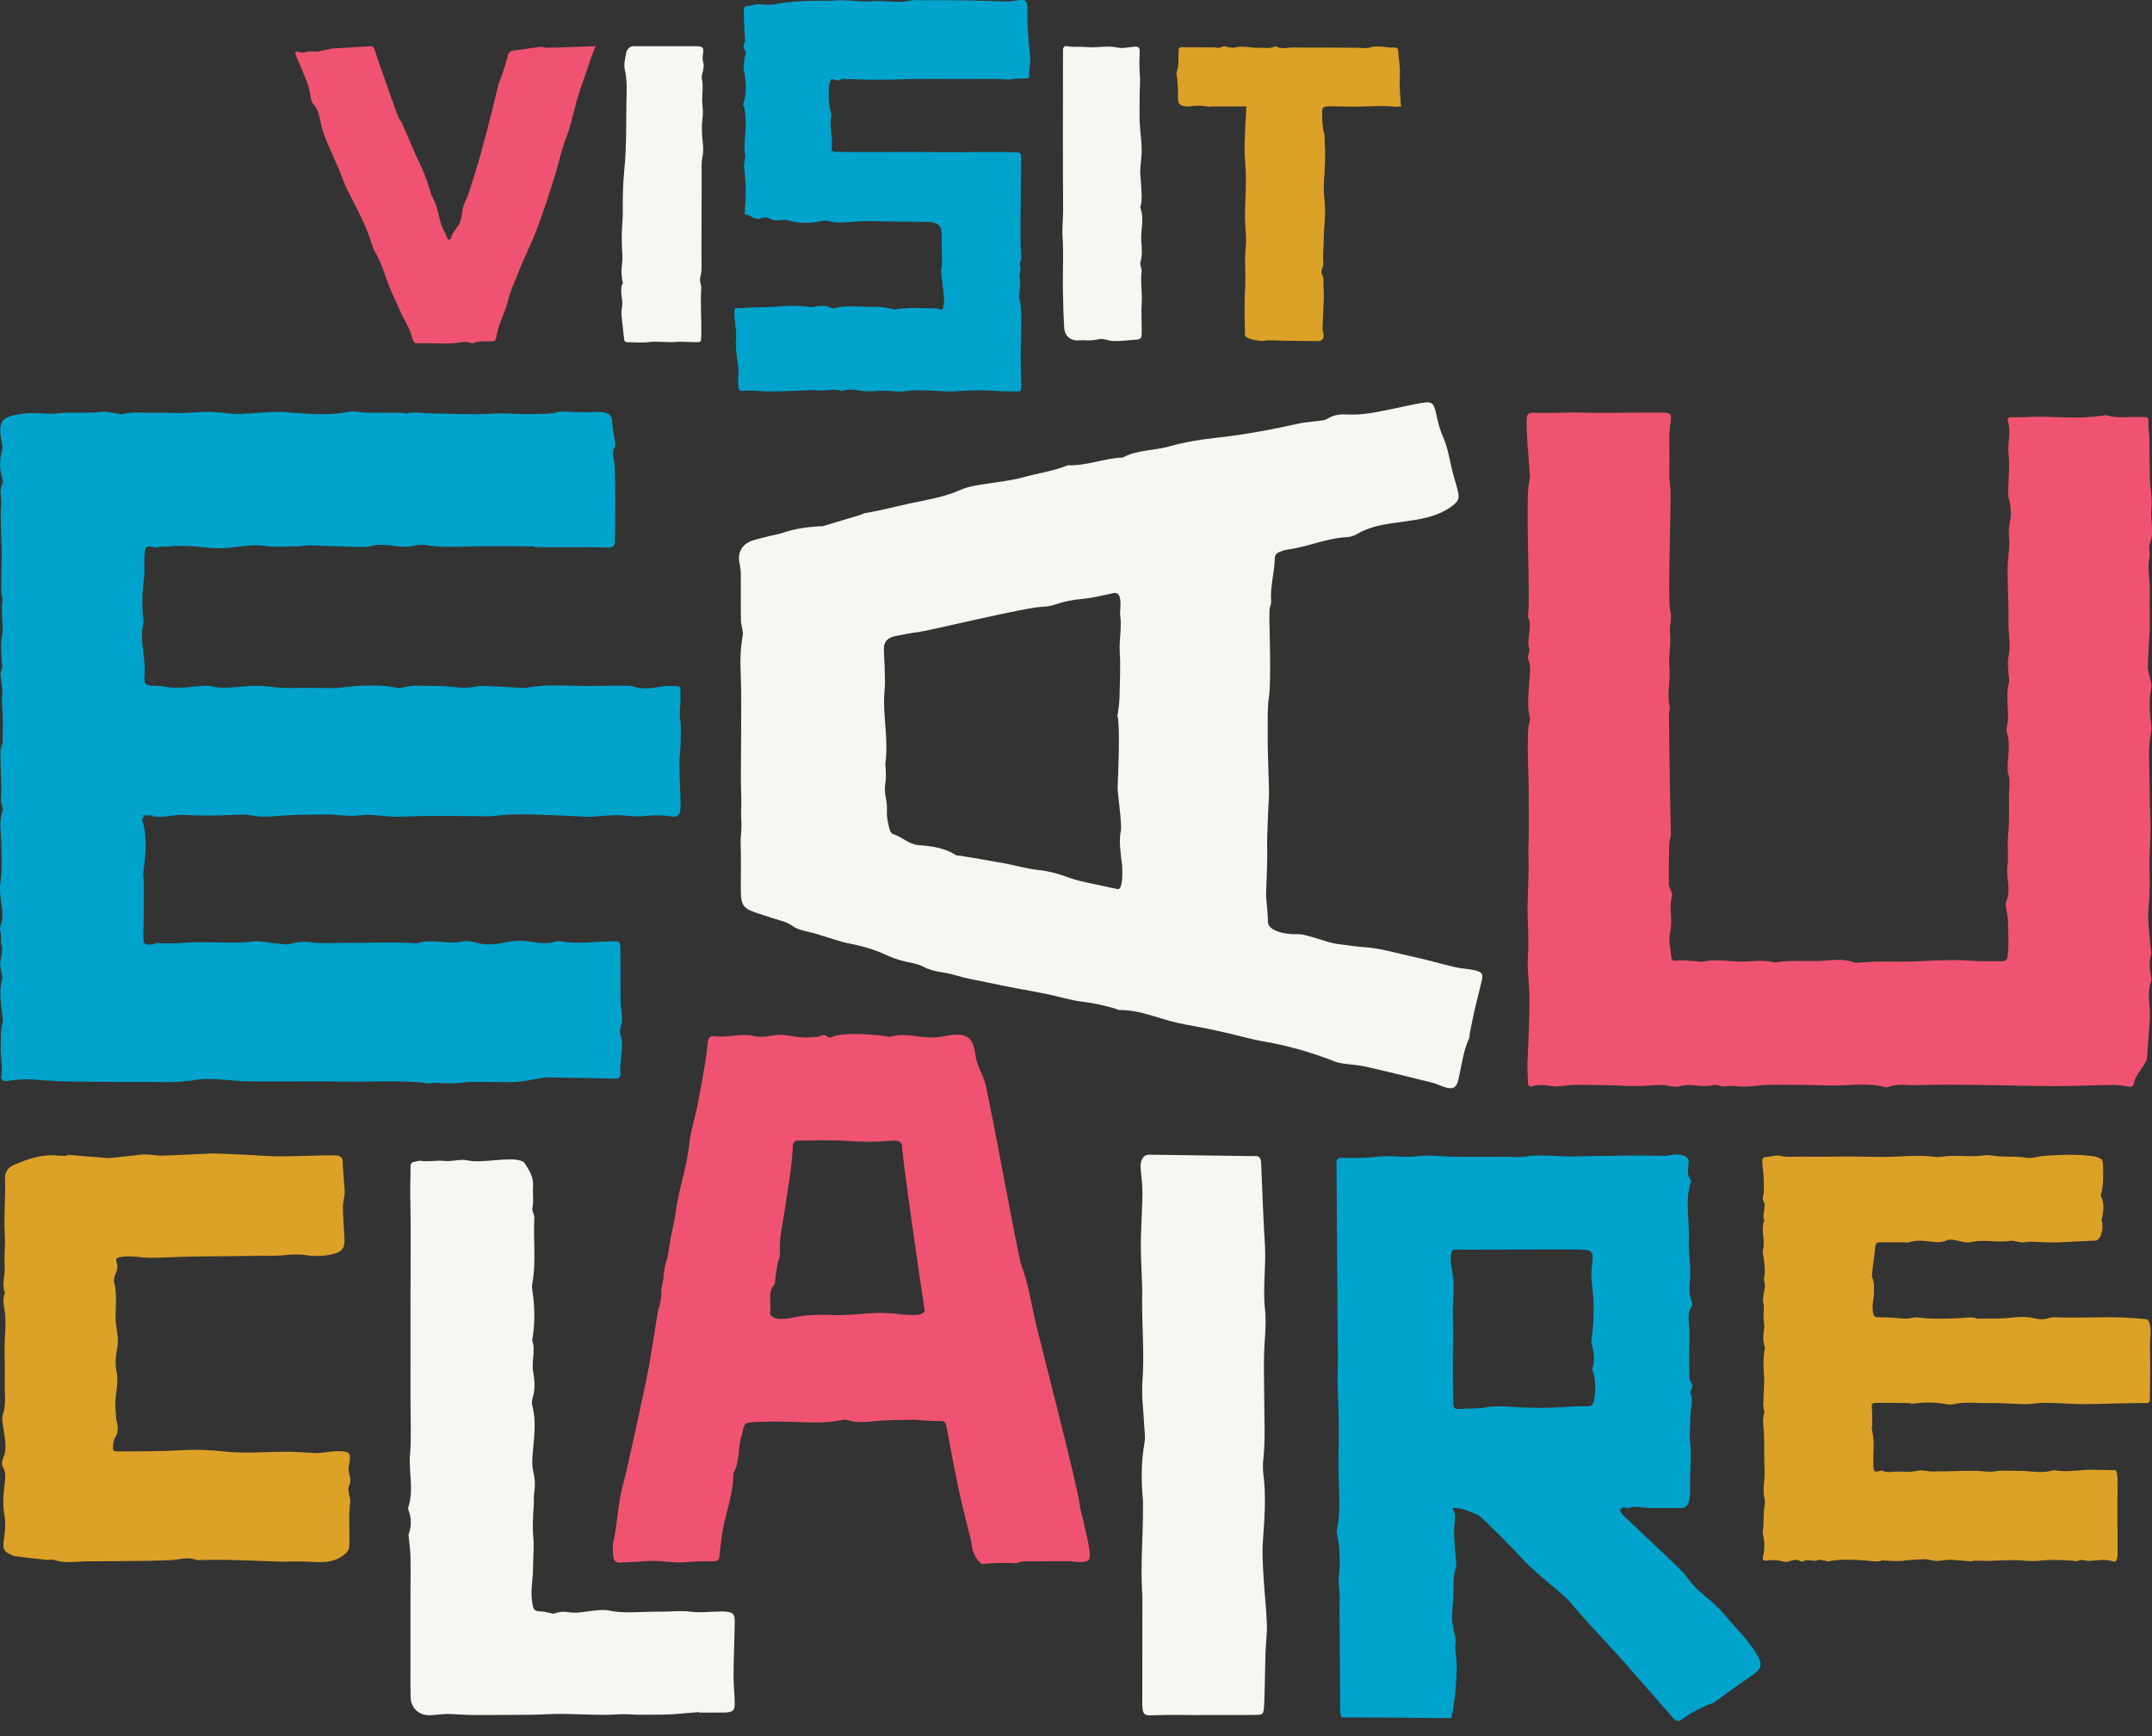
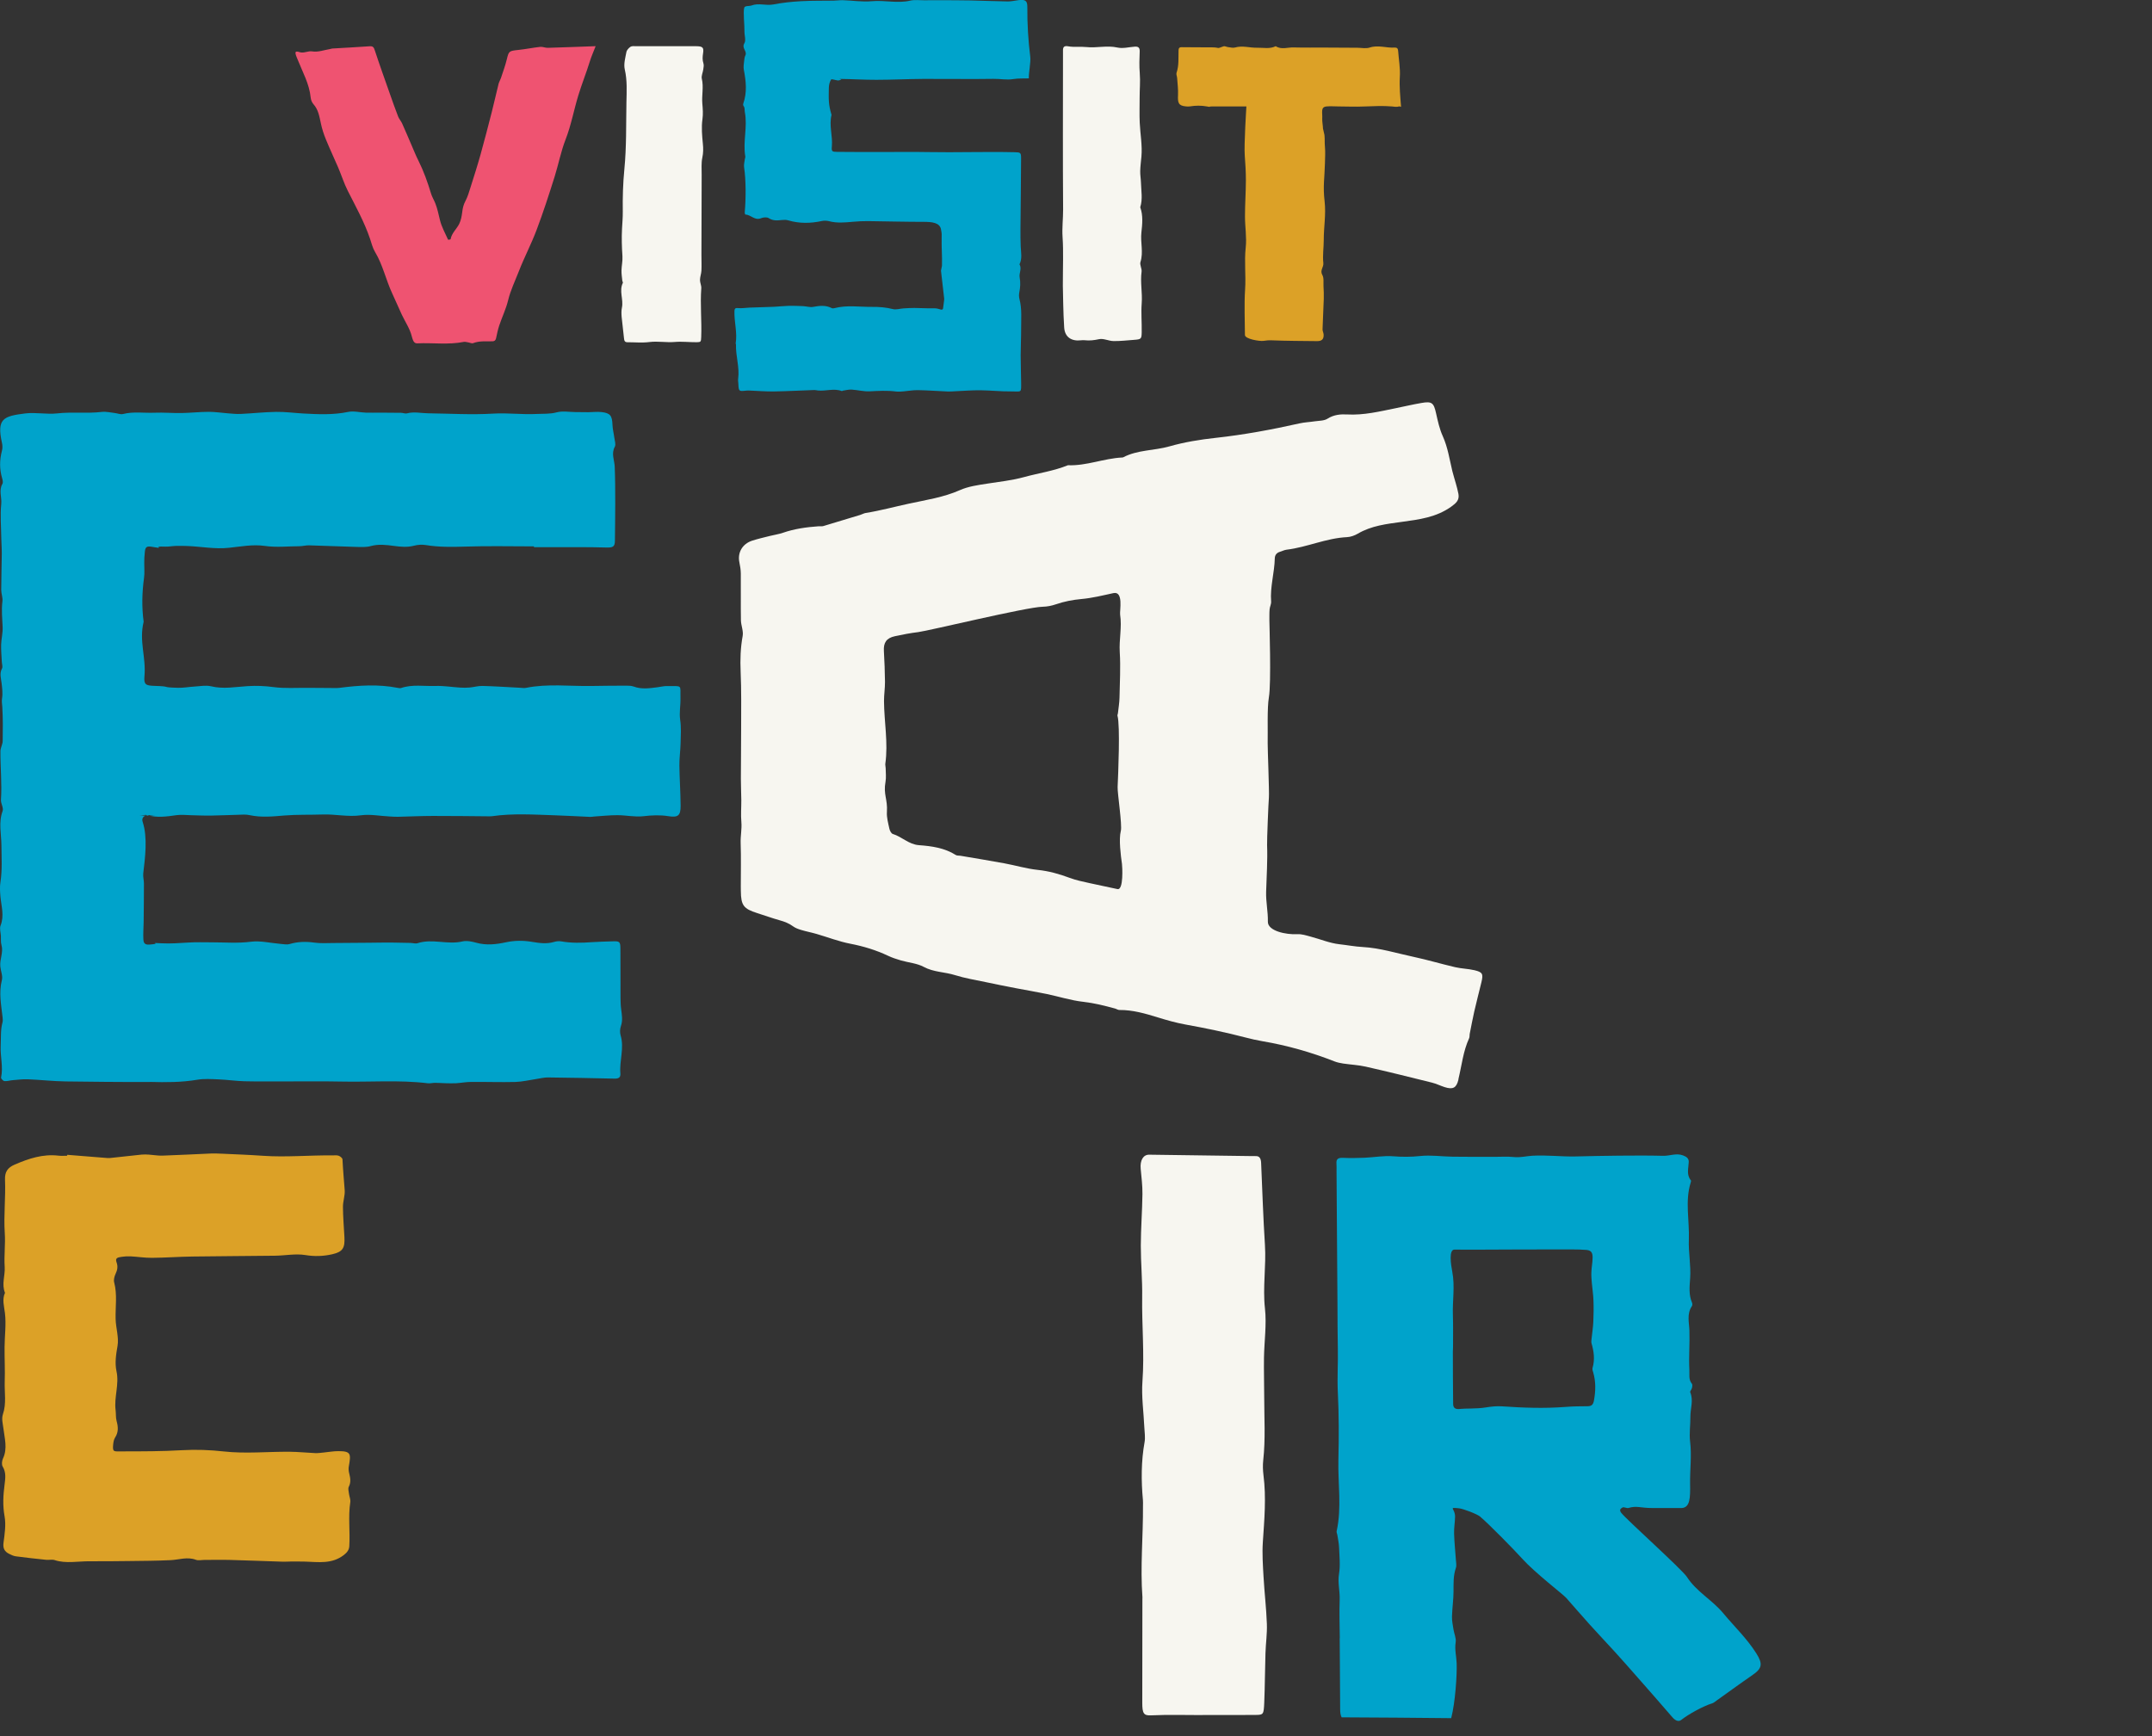
<svg xmlns="http://www.w3.org/2000/svg" width="88" height="71" viewBox="0 0 88 71" fill="none">
  <rect x="0" y="0" width="88" height="71" fill="#333333" stroke="none" />
  <g id="logo 1" clip-path="url(#clip0_281_3)">
-     <path id="Vector" d="M62.472 43.266C62.499 42.478 62.544 41.69 62.546 40.903C62.547 40.286 62.438 39.666 62.481 39.054C62.53 38.36 62.454 37.673 62.468 36.983C62.479 36.484 62.501 35.986 62.51 35.488C62.513 35.249 62.497 35.01 62.497 34.77C62.497 34.59 62.513 34.41 62.514 34.229C62.516 33.958 62.516 32.225 62.507 31.954C62.498 31.715 62.426 29.831 62.53 29.591C62.564 29.511 62.576 29.407 62.554 29.323C62.436 28.843 62.509 28.365 62.535 27.884C62.553 27.573 62.626 27.255 62.484 26.939C62.438 26.837 62.575 26.662 62.538 26.548C62.391 26.103 62.697 25.646 62.476 25.211C62.607 24.633 62.342 20.2 62.55 19.622C62.584 19.527 62.557 19.411 62.551 19.305C62.515 18.739 62.35 17.172 62.465 16.959C62.494 16.905 62.626 16.874 62.708 16.879C63.216 16.909 64.211 16.857 64.72 16.874C65.235 16.892 65.751 16.881 66.266 16.88C66.782 16.879 67.299 16.872 67.815 16.872C68.385 16.871 68.371 16.894 68.294 17.442C68.233 17.872 68.273 18.316 68.268 18.753C68.264 19.11 68.236 19.483 68.295 19.819C68.374 20.272 68.169 24.542 68.305 24.997C68.388 25.269 68.26 25.593 68.291 25.887C68.339 26.351 68.22 26.812 68.264 27.261C68.318 27.81 68.156 28.352 68.273 28.895C68.295 28.995 68.256 29.105 68.258 29.21C68.227 28.34 68.276 32.037 68.325 34.09C68.328 34.236 68.261 34.382 68.258 34.53C68.245 35.073 68.242 35.617 68.242 36.161C68.242 36.233 68.286 36.303 68.307 36.374C68.333 36.461 68.395 36.557 68.374 36.632C68.234 37.12 68.415 37.618 68.295 38.115C68.22 38.426 68.31 38.776 68.338 39.107C68.348 39.235 68.385 39.308 68.576 39.285C68.849 39.251 69.132 39.302 69.412 39.318C69.49 39.322 69.572 39.345 69.646 39.328C70.204 39.201 70.761 39.345 71.318 39.325C71.721 39.31 72.124 39.256 72.525 39.349C72.555 39.356 72.588 39.362 72.617 39.357C73.261 39.249 73.91 39.336 74.557 39.291C74.966 39.262 75.397 39.202 75.806 39.355C75.874 39.38 75.959 39.374 76.033 39.367C76.513 39.323 76.992 39.321 77.475 39.329C78.237 39.339 79.001 39.276 79.765 39.263C80.153 39.256 80.542 39.297 80.931 39.307C81.272 39.316 81.613 39.319 81.953 39.309C82.002 39.308 82.081 39.221 82.089 39.165C82.164 38.656 82.114 38.145 82.11 37.634C82.108 37.364 81.959 37.055 82.051 36.831C82.248 36.347 82.017 35.885 82.09 35.414C82.14 35.089 82.094 34.751 82.103 34.418C82.11 34.147 82.145 33.875 82.151 33.603C82.159 33.225 82.148 32.847 82.153 32.469C82.156 32.184 82.22 31.897 82.11 31.614C82.079 31.534 82.099 31.434 82.1 31.342C82.103 30.883 82.218 30.425 82.066 29.963C82.016 29.81 82.105 29.618 82.111 29.443C82.13 28.928 82.019 28.411 82.152 27.897C82.178 27.8 82.137 27.687 82.134 27.581C82.126 27.34 82.076 27.088 82.13 26.858C82.218 26.476 82.157 26.105 82.137 25.729C82.124 25.488 82.137 25.246 82.133 25.005C82.121 24.429 82.096 23.853 82.096 23.277C82.096 22.976 82.14 22.675 82.16 22.373C82.167 22.267 82.175 22.159 82.16 22.054C82.117 21.748 82.162 21.454 82.221 21.153C82.257 20.967 82.21 20.764 82.189 20.57C82.175 20.451 82.115 20.334 82.116 20.216C82.12 19.657 82.192 19.093 82.132 18.543C82.084 18.103 82.253 17.669 82.107 17.236C82.07 17.125 82.146 17.054 82.255 17.06C82.669 17.083 83.081 17.033 83.496 17.041C84.35 17.057 85.21 17.135 86.061 16.984C86.075 16.981 86.093 16.971 86.106 16.975C86.625 17.137 87.159 17.024 87.685 17.058C87.808 17.066 87.873 17.081 87.855 17.245C87.833 17.465 87.889 17.692 87.893 17.915C87.904 18.477 87.898 19.04 87.915 19.602C87.927 20.002 88.021 20.406 87.977 20.798C87.923 21.276 88.103 21.756 87.911 22.232C87.848 22.39 87.937 22.599 87.899 22.774C87.796 23.255 87.926 23.73 87.908 24.208C87.891 24.678 87.92 25.15 87.907 25.622C87.893 26.167 87.842 26.71 87.833 27.256C87.83 27.448 87.905 27.64 87.942 27.833C87.958 27.921 87.992 28.015 87.975 28.098C87.861 28.627 87.904 29.152 87.972 29.681C87.984 29.784 87.975 29.893 87.956 29.996C87.875 30.427 87.866 30.859 87.886 31.297C87.916 31.965 87.89 32.635 87.928 33.303C87.958 33.829 87.934 34.355 87.906 34.874C87.879 35.387 87.917 35.895 87.905 36.405C87.897 36.783 87.839 37.16 87.847 37.538C87.855 37.96 87.912 38.381 87.948 38.804C87.954 38.876 87.987 38.956 87.967 39.02C87.872 39.321 87.902 39.619 87.957 39.919C87.968 39.979 87.993 40.047 87.974 40.097C87.766 40.63 87.956 41.176 87.91 41.714C87.865 42.242 87.836 42.771 87.793 43.297C87.787 43.367 87.74 43.435 87.704 43.5C87.549 43.776 87.31 44.007 87.25 44.336C87.231 44.439 87.146 44.462 87.032 44.44C86.836 44.404 86.635 44.369 86.437 44.371C85.628 44.381 84.817 44.42 84.008 44.42C83.048 44.42 82.087 44.385 81.127 44.375C80.226 44.366 79.322 44.344 78.423 44.382C78.03 44.398 77.625 44.302 77.238 44.451C77.184 44.472 77.111 44.468 77.053 44.453C76.422 44.291 75.783 44.382 75.145 44.394C74.742 44.402 74.337 44.376 73.932 44.372C73.369 44.367 72.806 44.359 72.244 44.37C71.95 44.376 71.657 44.432 71.363 44.441C71.097 44.449 70.835 44.38 70.562 44.431C70.403 44.461 70.211 44.338 70.059 44.378C69.599 44.499 69.139 44.29 68.674 44.426C68.456 44.489 68.188 44.373 67.944 44.372C67.592 44.372 67.241 44.419 66.89 44.419C66.454 44.419 66.018 44.378 65.582 44.381C64.979 44.385 64.375 44.33 63.771 44.425C63.551 44.459 63.314 44.384 63.083 44.376C62.947 44.371 62.802 44.383 62.672 44.42C62.545 44.457 62.489 44.418 62.483 44.308C62.468 44.021 62.465 43.733 62.459 43.444C62.455 43.388 62.467 43.327 62.472 43.266Z" fill="#EF5371" />
-     <path id="Vector_2" d="M37.131 53.772C37.1 53.77 37.069 53.766 37.038 53.765C37.006 53.764 36.975 53.765 36.859 53.765C36.773 53.754 36.604 53.72 36.433 53.711C36.201 53.697 35.967 53.691 35.734 53.702C35.175 53.727 34.615 53.806 34.058 53.784C33.494 53.761 32.941 53.762 32.387 53.897C32.223 53.937 32.048 53.938 31.877 53.94C31.726 53.942 31.455 53.836 31.486 53.686C31.565 53.309 31.368 52.886 31.657 52.539C31.71 52.477 31.693 52.349 31.71 52.252C31.751 52.011 31.763 51.757 31.843 51.532C31.93 51.286 31.876 51.052 31.893 50.813C31.918 50.435 32.002 50.061 32.06 49.686C32.15 49.099 32.24 48.513 32.325 47.925C32.356 47.713 32.413 47.09 32.422 46.876C32.428 46.696 32.519 46.647 32.661 46.647C33.098 46.647 34.197 46.618 34.631 46.66C35.045 46.701 35.941 46.708 36.353 46.66C36.476 46.645 36.605 46.641 36.726 46.664C36.786 46.677 36.88 46.762 36.881 46.816C36.894 47.394 37.717 52.986 37.75 53.181C37.77 53.294 37.765 53.415 37.801 53.521C37.893 53.798 37.412 53.795 37.131 53.772ZM44.349 62.415C44.298 62.121 44.188 61.839 44.154 61.545C44.062 60.76 42.491 54.714 42.316 53.944C42.151 53.221 42.05 52.483 41.779 51.787C41.614 51.366 40.434 44.697 40.253 44.189C40.132 43.853 39.941 43.528 39.893 43.181C39.797 42.477 39.596 42.263 38.93 42.327C38.914 42.329 38.899 42.332 38.884 42.334C38.684 42.364 38.484 42.405 38.283 42.423C37.648 42.477 37.014 42.207 36.377 42.408C36.364 42.412 36.346 42.399 36.332 42.397C35.876 42.315 34.446 42.184 33.993 42.426C33.951 42.448 33.864 42.423 33.82 42.388C33.716 42.303 33.631 42.33 33.522 42.383C33.444 42.421 33.341 42.4 33.251 42.414C32.863 42.47 32.48 42.388 32.103 42.335C31.671 42.274 31.265 42.477 30.826 42.372C30.299 42.245 29.755 42.454 29.215 42.378C29.058 42.355 28.954 42.433 28.939 42.63C28.919 42.909 28.882 43.187 28.835 43.463C28.738 44.043 28.639 44.621 28.525 45.197C28.418 45.735 28.237 46.262 28.183 46.803C28.089 47.756 27.747 48.647 27.627 49.59C27.577 49.982 27.476 50.367 27.403 50.756C27.351 51.034 27.334 51.323 27.249 51.588C27.183 51.795 27.146 51.995 27.134 52.211C27.122 52.439 27.033 52.666 27.043 52.89C27.056 53.194 26.928 53.456 26.885 53.741C26.809 54.243 26.723 54.744 26.641 55.245C26.618 55.39 26.592 55.536 26.573 55.681C26.518 56.106 25.638 60.142 25.487 60.676C25.264 61.461 25.26 62.279 25.081 63.068C25.038 63.256 25.065 63.467 25.083 63.665C25.1 63.848 25.203 63.915 25.366 63.904C25.709 63.882 26.052 63.882 26.392 63.848C26.96 63.79 27.521 63.949 28.09 63.889C28.506 63.845 28.756 63.858 29.175 63.852C29.316 63.85 29.409 63.825 29.421 63.641C29.441 63.362 29.488 63.086 29.522 62.809C29.628 61.965 29.983 61.175 29.985 60.31C29.985 60.278 29.993 60.243 30.009 60.215C30.263 59.753 30.167 59.206 30.325 58.719C30.377 58.554 30.391 58.323 30.486 58.232C30.588 58.134 31.278 58.154 31.447 58.141C31.54 58.133 31.635 58.143 31.728 58.141C32.641 58.122 33.559 58.277 34.468 58.066C34.553 58.047 34.655 58.076 34.744 58.103C35.084 58.202 35.421 58.152 35.765 58.12C36.318 58.069 36.875 58.078 37.431 58.063C37.447 58.063 37.463 58.069 37.477 58.069C37.787 58.089 38.098 58.133 38.406 58.117C38.583 58.109 38.665 58.138 38.7 58.327C38.856 59.154 39.009 59.983 39.181 60.808C39.306 61.407 39.459 61.999 39.6 62.594C39.641 62.77 39.707 62.941 39.723 63.117C39.757 63.489 39.916 63.78 40.146 63.964C40.612 63.926 41.078 63.901 41.546 63.932C41.698 63.88 41.851 63.845 42.018 63.851C42.284 63.859 42.55 63.853 42.816 63.853V63.851C43.144 63.851 43.801 63.85 43.801 63.85C43.801 63.85 44.352 63.96 44.512 63.794C44.676 63.627 44.395 62.675 44.349 62.415Z" fill="#EF5371" />
    <path id="Vector_3" d="M24.357 1.888C24.267 2.122 24.182 2.309 24.122 2.504C23.976 2.976 23.791 3.434 23.647 3.908C23.465 4.505 23.355 5.122 23.128 5.705C22.936 6.199 22.838 6.719 22.681 7.221C22.45 7.955 22.213 8.689 21.941 9.408C21.725 9.982 21.437 10.527 21.215 11.099C21.063 11.491 20.877 11.87 20.777 12.285C20.692 12.635 20.531 12.966 20.416 13.309C20.359 13.479 20.324 13.656 20.286 13.832C20.267 13.917 20.225 13.957 20.138 13.959C19.873 13.966 19.607 13.934 19.348 14.034C19.291 14.056 19.209 14.011 19.138 14.001C19.081 13.992 19.019 13.972 18.963 13.983C18.335 14.108 17.7 14.013 17.07 14.042C16.962 14.046 16.917 13.985 16.885 13.902C16.867 13.857 16.853 13.81 16.841 13.763C16.761 13.437 16.568 13.163 16.429 12.865C16.297 12.58 16.174 12.291 16.041 12.006C15.78 11.449 15.657 10.836 15.335 10.302C15.237 10.14 15.192 9.944 15.13 9.761C14.897 9.075 14.546 8.444 14.22 7.801C14.068 7.501 13.967 7.174 13.834 6.863C13.669 6.476 13.487 6.095 13.328 5.705C13.242 5.495 13.169 5.275 13.123 5.053C13.061 4.77 13.021 4.487 12.816 4.258C12.755 4.19 12.714 4.085 12.705 3.993C12.65 3.429 12.372 2.944 12.17 2.432C12.148 2.375 12.121 2.321 12.103 2.263C12.057 2.112 12.083 2.081 12.256 2.134C12.435 2.189 12.59 2.071 12.778 2.103C13.004 2.14 13.253 2.046 13.491 2.007C13.526 2.001 13.562 1.985 13.597 1.984C14.104 1.953 14.611 1.929 15.118 1.892C15.264 1.881 15.29 1.948 15.33 2.069C15.526 2.666 15.739 3.257 15.948 3.851C16.055 4.157 16.164 4.464 16.281 4.767C16.32 4.866 16.399 4.95 16.444 5.049C16.577 5.343 16.7 5.641 16.829 5.937C16.921 6.148 17.005 6.363 17.109 6.568C17.326 7.001 17.487 7.454 17.626 7.916C17.667 8.054 17.747 8.179 17.8 8.313C17.889 8.536 17.934 8.771 17.991 9.003C18.058 9.28 18.205 9.538 18.322 9.801C18.326 9.81 18.423 9.796 18.426 9.784C18.47 9.531 18.671 9.37 18.778 9.157C18.852 9.009 18.881 8.834 18.902 8.668C18.921 8.509 18.955 8.365 19.033 8.22C19.124 8.051 19.177 7.862 19.236 7.677C19.378 7.228 19.522 6.779 19.649 6.326C19.81 5.749 19.959 5.169 20.108 4.589C20.206 4.204 20.291 3.817 20.387 3.432C20.407 3.35 20.456 3.276 20.483 3.196C20.567 2.942 20.66 2.691 20.723 2.433C20.806 2.089 20.81 2.083 21.201 2.042C21.498 2.011 21.792 1.949 22.091 1.917C22.191 1.906 22.298 1.959 22.401 1.956C23.037 1.939 23.672 1.912 24.357 1.888Z" fill="#EF5371" />
    <path id="Vector_4" d="M21.835 22.346C20.893 22.346 19.951 22.323 19.009 22.355C18.474 22.372 17.945 22.379 17.415 22.292C17.26 22.267 17.087 22.277 16.934 22.317C16.659 22.39 16.395 22.364 16.118 22.328C15.804 22.286 15.485 22.244 15.162 22.333C14.979 22.384 14.775 22.373 14.581 22.368C13.933 22.351 13.285 22.321 12.638 22.303C12.51 22.299 12.381 22.338 12.253 22.339C11.773 22.341 11.3 22.396 10.811 22.325C10.341 22.258 9.843 22.353 9.361 22.404C8.791 22.466 8.234 22.353 7.67 22.331C7.511 22.325 7.351 22.323 7.193 22.327C7.047 22.331 6.902 22.361 6.757 22.356C6.143 22.328 6.837 22.474 6.22 22.364C5.981 22.322 5.937 22.376 5.919 22.615C5.899 22.899 5.903 22.729 5.899 23.015C5.896 23.221 5.918 23.431 5.89 23.633C5.808 24.233 5.793 24.829 5.874 25.428C5.678 26.239 5.98 26.858 5.906 27.67C5.877 27.993 5.966 28.04 6.303 28.05C7.065 28.073 6.52 28.11 7.282 28.129C7.505 28.135 7.73 28.091 7.954 28.078C8.179 28.066 8.418 28.016 8.629 28.067C9.133 28.19 9.626 28.092 10.123 28.061C10.479 28.038 10.826 28.052 11.184 28.1C11.647 28.162 12.123 28.126 12.593 28.131C12.896 28.134 13.2 28.136 13.503 28.137C13.633 28.137 13.765 28.147 13.892 28.13C14.681 28.028 15.469 27.977 16.258 28.131C16.305 28.14 16.36 28.151 16.402 28.138C16.862 27.981 17.337 28.07 17.804 28.054C18.14 28.042 18.48 28.1 18.818 28.121C18.945 28.129 19.074 28.13 19.201 28.118C19.377 28.103 19.552 28.049 19.726 28.053C20.239 28.066 20.752 28.102 21.266 28.128C21.347 28.132 21.431 28.148 21.508 28.132C22.394 27.953 23.288 28.07 24.179 28.055C24.662 28.046 25.145 28.043 25.628 28.042C25.723 28.042 25.826 28.047 25.915 28.079C26.235 28.197 26.555 28.149 26.878 28.108C27.006 28.093 27.135 28.057 27.263 28.058C27.933 28.066 27.811 27.984 27.826 28.56C27.834 28.853 27.77 29.142 27.814 29.44C27.86 29.752 27.839 30.076 27.831 30.394C27.824 30.696 27.779 30.999 27.782 31.3C27.788 31.854 27.829 32.406 27.832 32.959C27.834 33.358 27.725 33.443 27.326 33.379C26.985 33.325 26.656 33.341 26.313 33.381C25.966 33.422 25.605 33.34 25.251 33.339C24.93 33.338 24.607 33.374 24.284 33.395C24.235 33.398 24.188 33.411 24.139 33.409C23.656 33.388 23.174 33.36 22.691 33.344C21.834 33.316 20.974 33.258 20.119 33.381C20.087 33.386 20.055 33.386 20.021 33.386C19.247 33.38 18.473 33.368 17.699 33.37C17.218 33.371 16.738 33.394 16.258 33.405C16.145 33.407 16.032 33.397 15.918 33.391C15.53 33.371 15.133 33.291 14.756 33.344C14.23 33.418 13.723 33.294 13.207 33.311C12.677 33.329 12.144 33.309 11.617 33.353C11.147 33.393 10.683 33.439 10.216 33.339C10.137 33.323 10.055 33.313 9.975 33.315C9.524 33.327 9.074 33.348 8.622 33.356C8.349 33.361 8.076 33.345 7.802 33.34C7.607 33.336 7.409 33.311 7.219 33.338C6.816 33.397 6.419 33.45 6.014 33.336C5.927 33.312 5.822 33.352 5.725 33.354C5.5 33.358 6.581 33.358 6.356 33.355C6.244 33.354 6.127 33.323 6.019 33.34C5.876 33.364 5.782 33.456 5.834 33.614C6.044 34.252 5.933 35.077 5.858 35.719C5.843 35.858 5.887 36.002 5.886 36.143C5.885 36.828 5.88 37.02 5.874 37.705C5.872 37.944 5.849 38.182 5.863 38.42C5.87 38.534 5.897 38.647 6.103 38.632C6.699 38.587 5.996 38.547 6.592 38.578C6.966 38.598 7.33 38.57 7.699 38.548C8.021 38.527 8.344 38.539 8.667 38.539C9.199 38.539 9.726 38.584 10.262 38.514C10.652 38.465 11.063 38.569 11.464 38.602C11.59 38.611 11.727 38.643 11.841 38.609C12.175 38.511 12.504 38.502 12.848 38.55C13.102 38.585 13.364 38.571 13.623 38.567C14.106 38.56 14.59 38.557 15.072 38.556C15.466 38.555 15.866 38.54 16.264 38.553C16.438 38.559 16.613 38.559 16.787 38.563C16.884 38.566 16.991 38.602 17.077 38.574C17.68 38.377 18.299 38.647 18.906 38.503C19.084 38.461 19.298 38.506 19.483 38.557C19.889 38.67 20.29 38.623 20.685 38.538C21.042 38.461 21.39 38.459 21.745 38.518C22.05 38.569 22.352 38.614 22.659 38.522C22.75 38.495 22.855 38.483 22.948 38.5C23.366 38.573 23.785 38.564 24.205 38.532C24.478 38.512 24.752 38.51 25.025 38.499C25.341 38.487 25.367 38.504 25.37 38.798C25.376 39.301 25.37 40.3 25.374 40.804C25.375 40.963 25.38 41.124 25.401 41.281C25.43 41.511 25.471 41.733 25.39 41.965C25.35 42.081 25.344 42.228 25.378 42.344C25.535 42.867 25.323 43.383 25.369 43.902C25.385 44.073 25.284 44.117 25.127 44.113C24.221 44.093 23.315 44.075 22.408 44.065C22.25 44.063 22.091 44.106 21.931 44.129C21.645 44.171 21.36 44.242 21.071 44.25C20.471 44.265 19.871 44.243 19.27 44.248C19.062 44.249 18.854 44.289 18.645 44.302C18.5 44.31 18.355 44.303 18.21 44.301C18.068 44.298 17.926 44.285 17.785 44.285C17.688 44.285 17.589 44.315 17.495 44.303C16.315 44.16 15.13 44.26 13.949 44.233C13.219 44.218 12.487 44.228 11.757 44.227C11.173 44.226 10.589 44.235 10.004 44.221C9.649 44.212 9.296 44.159 8.94 44.144C8.648 44.133 8.349 44.111 8.066 44.159C7.426 44.267 6.787 44.267 6.14 44.248C6.3 44.253 5.145 44.261 2.69 44.228C2.173 44.221 1.656 44.162 1.139 44.14C0.932 44.132 0.722 44.16 0.515 44.177C0.403 44.186 0.29 44.225 0.181 44.214C0.128 44.209 0.035 44.109 0.044 44.07C0.137 43.634 0.006 43.203 0.028 42.769C0.045 42.448 0.015 42.126 0.103 41.81C0.119 41.75 0.113 41.683 0.107 41.62C0.051 41.109 -0.055 40.602 0.077 40.081C0.119 39.913 0.031 39.714 0.013 39.528C-0.018 39.233 0.148 38.948 0.059 38.644C0.025 38.529 0.043 38.4 0.037 38.279C0.029 38.136 -0.026 37.975 0.023 37.853C0.183 37.446 0.051 37.055 0.017 36.657C3.39122e-05 36.467 -0.012 36.27 0.017 36.083C0.096 35.576 0.062 35.072 0.058 34.564C0.054 34.105 -0.066 33.634 0.107 33.169C0.154 33.042 0.029 32.861 0.039 32.71C0.084 32.044 0.012 31.381 0.018 30.717C0.021 30.58 0.108 30.443 0.11 30.304C0.118 29.843 0.121 29.379 0.094 28.919C0.087 28.797 0.063 28.688 0.084 28.557C0.117 28.36 0.088 28.149 0.066 27.946C0.043 27.743 -0.028 27.546 0.081 27.34C0.119 27.27 0.078 27.159 0.074 27.066C0.064 26.832 0.04 26.597 0.046 26.364C0.053 26.127 0.117 25.891 0.108 25.657C0.092 25.302 0.054 24.95 0.099 24.592C0.118 24.443 0.05 24.283 0.05 24.129C0.051 23.636 0.068 23.145 0.073 22.652C0.075 22.439 0.057 22.227 0.053 22.014C0.046 21.544 0.004 21.071 0.051 20.608C0.078 20.335 -0.057 20.055 0.099 19.788C0.132 19.731 0.108 19.63 0.086 19.557C-0.023 19.183 -0.02 18.811 0.079 18.435C0.107 18.333 0.104 18.215 0.08 18.111C-0.137 17.129 0.128 17.02 1.027 16.909C1.458 16.855 1.906 16.955 2.337 16.907C2.947 16.838 3.558 16.918 4.166 16.846C4.338 16.826 4.519 16.873 4.696 16.892C4.809 16.905 4.931 16.959 5.031 16.932C5.462 16.823 5.896 16.898 6.327 16.879C6.692 16.864 7.06 16.899 7.426 16.892C7.797 16.886 8.166 16.844 8.537 16.843C8.794 16.842 9.051 16.884 9.309 16.903C9.486 16.916 9.665 16.938 9.841 16.929C10.325 16.907 10.807 16.852 11.291 16.845C11.659 16.839 12.028 16.89 12.397 16.911C13.013 16.944 13.625 16.974 14.239 16.846C14.466 16.799 14.717 16.868 14.957 16.876C15.149 16.883 15.342 16.876 15.533 16.876C15.823 16.877 16.112 16.878 16.401 16.883C16.482 16.884 16.569 16.925 16.641 16.906C16.931 16.828 17.219 16.899 17.506 16.903C18.394 16.914 19.285 16.969 20.169 16.916C20.766 16.879 21.355 16.962 21.947 16.93C22.22 16.916 22.487 16.938 22.763 16.864C23.005 16.799 23.278 16.852 23.538 16.853C23.713 16.854 23.888 16.859 24.064 16.858C24.242 16.857 24.423 16.833 24.598 16.853C24.958 16.893 25.033 17.003 25.046 17.38C25.052 17.552 25.099 17.723 25.12 17.896C25.136 18.022 25.192 18.176 25.141 18.27C24.987 18.553 25.125 18.81 25.137 19.083C25.173 19.943 25.156 21.262 25.145 22.123C25.143 22.36 25.059 22.399 24.799 22.392C24.426 22.381 24.053 22.378 23.679 22.377C23.063 22.375 22.448 22.377 21.833 22.377C21.835 22.367 21.835 22.357 21.835 22.346Z" fill="#00A3CB" />
    <path id="Vector_5" d="M36.113 6.217C36.713 6.217 37.312 6.207 37.912 6.219C39.108 6.242 40.303 6.197 41.499 6.225C41.734 6.231 41.755 6.242 41.754 6.483C41.75 7.446 41.737 8.41 41.729 9.373C41.727 9.607 41.73 9.842 41.739 10.075C41.748 10.323 41.809 10.572 41.689 10.811C41.798 10.989 41.662 11.173 41.696 11.344C41.737 11.559 41.721 11.76 41.68 11.968C41.663 12.052 41.666 12.147 41.688 12.229C41.795 12.636 41.754 13.048 41.756 13.46C41.758 13.819 41.737 14.179 41.737 14.538C41.737 14.897 41.754 15.255 41.756 15.613C41.759 16.096 41.786 16.003 41.352 16.008C40.929 16.013 40.505 15.965 40.081 15.961C39.745 15.958 39.41 15.987 39.075 16C38.975 16.004 38.874 16.016 38.775 16.012C38.361 15.995 37.949 15.963 37.535 15.956C37.336 15.952 37.135 15.992 36.935 16.007C36.835 16.015 36.733 16.024 36.635 16.011C36.278 15.965 35.924 15.986 35.567 16.004C35.323 16.017 35.075 15.949 34.827 15.934C34.706 15.927 34.583 15.961 34.461 15.978C34.449 15.98 34.436 15.998 34.429 15.996C34.105 15.868 33.773 16.005 33.446 15.97C33.398 15.965 33.35 15.95 33.302 15.951C32.751 15.97 32.2 16 31.648 16.009C31.318 16.014 30.986 15.986 30.656 15.973C30.609 15.971 30.562 15.97 30.516 15.975C30.208 16.009 30.208 16.01 30.192 15.683C30.189 15.62 30.175 15.557 30.184 15.496C30.25 15.018 30.079 14.556 30.096 14.082C30.096 14.07 30.081 14.058 30.083 14.047C30.157 13.602 30.019 13.166 30.033 12.724C30.037 12.604 30.083 12.589 30.197 12.601C30.342 12.615 30.492 12.587 30.639 12.581C30.977 12.568 31.314 12.561 31.651 12.547C31.85 12.538 32.048 12.513 32.246 12.508C32.444 12.503 32.642 12.512 32.84 12.52C32.977 12.527 33.12 12.575 33.249 12.551C33.513 12.502 33.766 12.473 34.015 12.602C34.044 12.617 34.09 12.612 34.125 12.602C34.633 12.469 35.147 12.556 35.659 12.551C35.947 12.548 36.229 12.569 36.511 12.641C36.645 12.675 36.802 12.622 36.95 12.612C37.097 12.604 37.245 12.594 37.391 12.595C37.791 12.598 37.818 12.615 38.216 12.609C38.436 12.606 38.562 12.773 38.573 12.543C38.575 12.506 38.615 12.255 38.61 12.217C38.567 11.835 38.523 11.453 38.479 11.071C38.478 11.058 38.517 10.881 38.519 10.869C38.53 10.448 38.5 10.192 38.506 9.771C38.509 9.56 38.517 9.584 38.479 9.379C38.429 9.104 38.112 9.071 37.75 9.073C37.154 9.075 36.097 9.05 35.502 9.043C35.291 9.041 35.078 9.051 34.868 9.071C34.544 9.1 34.222 9.131 33.899 9.046C33.806 9.022 33.697 9.02 33.602 9.04C33.142 9.138 32.687 9.146 32.232 9.012C32.152 8.988 32.061 8.989 31.976 8.998C31.788 9.018 31.613 9.037 31.435 8.921C31.36 8.872 31.21 8.887 31.116 8.926C30.861 9.03 30.703 8.778 30.482 8.776C30.472 8.776 30.451 8.715 30.454 8.683C30.502 8.147 30.509 7.373 30.427 6.837C30.412 6.731 30.445 6.619 30.458 6.509C30.462 6.472 30.483 6.435 30.477 6.401C30.371 5.796 30.576 5.187 30.457 4.58C30.441 4.501 30.468 4.415 30.407 4.338C30.388 4.316 30.384 4.267 30.394 4.238C30.556 3.776 30.506 3.315 30.416 2.849C30.394 2.73 30.419 2.602 30.431 2.48C30.438 2.407 30.448 2.328 30.48 2.264C30.564 2.094 30.316 1.972 30.439 1.768C30.514 1.645 30.435 1.434 30.442 1.264C30.45 1.068 30.383 0.502 30.433 0.316C30.457 0.226 30.639 0.259 30.732 0.224C31.023 0.113 31.319 0.24 31.623 0.182C31.995 0.109 32.377 0.07 32.758 0.049C33.203 0.023 33.648 0.034 34.094 0.026C34.217 0.024 34.341 0.004 34.465 0.008C34.861 0.021 35.262 0.085 35.655 0.049C36.179 0.001 36.701 0.148 37.224 0.025C37.402 -0.016 37.598 0.013 37.784 0.011C38.007 0.009 38.23 0.008 38.452 0.009C38.864 0.011 39.275 0.01 39.687 0.018C40.196 0.028 40.704 0.052 41.213 0.059C41.36 0.061 41.509 0.021 41.656 0.005C41.925 -0.025 42.012 0.022 42.01 0.29C42.005 0.973 42.046 1.65 42.13 2.327C42.157 2.541 42.06 2.991 42.072 3.206C41.86 3.214 41.645 3.199 41.437 3.234C41.164 3.279 40.896 3.22 40.624 3.225C39.673 3.241 38.721 3.222 37.769 3.227C37.126 3.231 36.482 3.263 35.839 3.264C35.348 3.265 34.858 3.235 34.366 3.228C34.244 3.226 34.488 3.256 34.366 3.272C34.331 3.277 34.294 3.294 34.26 3.29C34.164 3.28 34.006 3.221 33.986 3.252C33.925 3.35 33.894 3.48 33.893 3.599C33.887 4.043 33.869 4.255 34.003 4.698C33.894 5.131 34.057 5.561 34.016 5.995C33.997 6.193 34.027 6.21 34.228 6.211C34.976 6.219 35.361 6.216 36.113 6.217Z" fill="#00A3CB" />
    <path id="Vector_6" d="M65.18 57.279C65.15 57.442 65.086 57.508 64.932 57.511C64.541 57.518 64.404 57.51 64.014 57.54C63.15 57.607 62.288 57.576 61.426 57.516C61.2 57.5 60.968 57.526 60.743 57.563C60.402 57.62 59.874 57.599 59.731 57.62C59.528 57.649 59.424 57.598 59.422 57.419C59.412 56.706 59.413 55.992 59.411 55.279C59.411 55.215 59.418 55.151 59.418 55.087C59.417 54.653 59.426 54.22 59.412 53.786C59.391 53.193 59.502 52.604 59.386 52.007C59.33 51.715 59.233 51.087 59.489 51.105C59.619 51.114 61.742 51.103 61.872 51.102C61.872 51.097 61.872 51.106 61.872 51.102C62.689 51.096 63.506 51.102 64.323 51.099C64.58 51.098 64.581 51.105 64.837 51.117C65.044 51.126 65.127 51.204 65.125 51.425C65.122 51.684 65.085 51.768 65.075 52.027C65.069 52.171 65.08 52.315 65.092 52.459C65.113 52.702 65.152 52.942 65.16 53.184C65.171 53.478 65.167 53.773 65.154 54.066C65.143 54.292 65.107 54.517 65.084 54.742C65.078 54.806 65.064 54.876 65.08 54.934C65.177 55.269 65.224 55.603 65.122 55.947C65.107 56.002 65.133 56.072 65.151 56.132C65.261 56.513 65.251 56.891 65.18 57.279ZM71.821 67.621C71.437 67.012 70.919 66.521 70.465 65.975C70.014 65.432 69.372 65.098 68.982 64.493C68.783 64.185 66.495 62.133 66.298 61.874C66.211 61.76 66.255 61.702 66.355 61.649C66.398 61.627 66.537 61.689 66.583 61.675C66.939 61.568 67.06 61.675 67.57 61.675C68.081 61.675 68.756 61.676 68.771 61.675C69.114 61.653 69.121 61.249 69.112 60.693C69.102 60.114 69.183 59.538 69.112 58.956C69.071 58.623 69.128 58.278 69.124 57.937C69.121 57.606 69.258 57.275 69.117 56.941C69.1 56.901 69.173 56.83 69.187 56.769C69.201 56.712 69.215 56.628 69.186 56.593C69.041 56.42 69.093 56.219 69.082 56.026C69.053 55.492 69.102 54.958 69.084 54.422C69.074 54.095 68.97 53.737 69.183 53.421C69.207 53.387 69.209 53.32 69.192 53.281C69.052 52.953 69.089 52.624 69.114 52.275C69.151 51.753 69.04 51.222 69.061 50.697C69.091 49.919 68.897 49.135 69.136 48.364C69.145 48.335 69.158 48.291 69.144 48.274C68.953 48.039 69.048 47.777 69.057 47.52C69.061 47.384 68.976 47.309 68.825 47.254C68.541 47.148 68.281 47.278 68.008 47.27C67.403 47.254 66.797 47.26 66.192 47.264C65.602 47.269 65.014 47.282 64.425 47.296C63.838 47.309 63.252 47.232 62.661 47.267C62.411 47.282 62.16 47.349 61.9 47.32C61.642 47.292 61.378 47.313 61.117 47.312C60.545 47.311 59.974 47.314 59.402 47.306C58.96 47.3 58.514 47.231 58.079 47.278C57.705 47.318 57.345 47.319 56.971 47.289C56.584 47.258 56.191 47.332 55.801 47.349C55.507 47.361 55.211 47.366 54.917 47.353C54.734 47.346 54.633 47.387 54.651 47.59C54.66 47.688 54.653 47.786 54.654 47.885C54.658 48.491 54.662 49.097 54.666 49.703C54.669 50.309 54.674 50.916 54.679 51.522C54.684 52.128 54.688 52.734 54.692 53.339C54.696 53.945 54.693 54.551 54.707 55.157C54.72 55.752 54.677 56.347 54.707 56.944C54.752 57.859 54.753 58.778 54.73 59.694C54.706 60.67 54.873 61.652 54.658 62.624C54.648 62.667 54.678 62.718 54.685 62.765C54.712 62.94 54.752 63.116 54.758 63.292C54.771 63.652 54.813 64.021 54.755 64.371C54.697 64.732 54.796 65.073 54.782 65.426C54.762 65.949 54.783 66.474 54.787 66.998H54.783C54.787 67.637 54.8 69.258 54.802 69.898C54.802 70.018 54.812 70.134 54.861 70.235C56.209 70.237 57.995 70.257 59.343 70.269C59.514 69.597 59.582 68.5 59.566 68.029C59.556 67.741 59.478 67.461 59.526 67.162C59.552 66.997 59.463 66.815 59.436 66.639C59.409 66.465 59.37 66.287 59.375 66.112C59.384 65.771 59.436 65.431 59.438 65.091C59.439 64.763 59.424 64.44 59.535 64.121C59.569 64.023 59.541 63.9 59.534 63.79C59.51 63.432 59.471 63.075 59.461 62.717C59.454 62.49 59.496 62.262 59.501 62.033C59.507 61.683 59.197 61.639 59.667 61.687C59.836 61.705 60.398 61.918 60.525 62.025C60.897 62.341 61.919 63.383 62.245 63.745C62.766 64.324 63.908 65.196 64.044 65.348C64.369 65.714 64.686 66.085 65.014 66.448C65.349 66.82 65.695 67.183 66.032 67.553C66.338 67.89 66.639 68.231 66.939 68.573C67.421 69.121 67.904 69.67 68.38 70.223C68.49 70.351 68.626 70.441 68.757 70.336C69.044 70.106 69.665 69.768 70.006 69.666C70.081 69.644 70.144 69.584 70.211 69.537C70.688 69.199 71.159 68.852 71.641 68.521C72.063 68.236 72.093 68.055 71.821 67.621Z" fill="#00A3CB" />
-     <path id="Vector_7" d="M86.594 62.472C86.594 62.843 86.595 63.213 86.593 63.583C86.593 63.643 86.578 63.705 86.565 63.765C86.545 63.855 86.484 63.883 86.4 63.855C86.09 63.757 85.777 63.812 85.465 63.835C85.289 63.848 85.109 63.748 84.935 63.849C84.401 63.791 83.867 63.779 83.328 63.835C83.016 63.867 82.695 63.806 82.377 63.806C81.998 63.806 81.62 63.828 81.24 63.839C81.17 63.841 81.1 63.829 81.029 63.828C80.922 63.827 80.815 63.828 80.707 63.832C80.672 63.833 80.637 63.858 80.603 63.855C80.35 63.837 80.097 63.816 79.845 63.795C79.821 63.793 79.795 63.794 79.771 63.793C79.509 63.783 79.261 63.886 78.981 63.809C78.729 63.738 78.442 63.787 78.169 63.795C77.856 63.805 77.958 63.838 77.645 63.844C77.416 63.848 77.186 63.822 76.958 63.816C76.863 63.815 77.005 63.834 76.911 63.841C76.814 63.848 76.715 63.864 76.62 63.854C76.237 63.81 75.203 63.732 74.818 63.854C74.767 63.87 74.701 63.84 74.643 63.832C74.546 63.819 74.431 63.767 74.355 63.802C74.145 63.897 73.918 63.731 73.717 63.863C73.695 63.878 73.644 63.86 73.613 63.844C73.483 63.77 73.358 63.789 73.223 63.837C73.133 63.868 73.021 63.892 72.935 63.866C72.705 63.797 72.48 63.787 72.244 63.824C72.111 63.846 72.061 63.782 72.093 63.656C72.171 63.359 72.164 63.066 72.091 62.77C72.08 62.723 72.079 62.67 72.087 62.622C72.142 62.266 72.093 61.903 72.162 61.548C72.175 61.477 72.183 61.396 72.164 61.328C72.054 60.938 72.175 60.55 72.157 60.164C72.132 59.657 72.152 59.15 72.133 58.642C72.124 58.37 72.053 58.097 72.135 57.818C72.167 57.711 72.1 57.578 72.103 57.456C72.11 57.13 72.135 56.804 72.142 56.478C72.145 56.309 72.119 56.14 72.115 55.971C72.112 55.789 72.116 55.606 72.126 55.424C72.132 55.303 72.19 55.17 72.157 55.063C72.082 54.818 72.101 54.584 72.139 54.339C72.162 54.188 72.119 54.027 72.114 53.871C72.11 53.762 72.124 53.653 72.126 53.544C72.127 53.475 72.123 53.407 72.116 53.337C72.11 53.276 72.082 53.214 72.088 53.155C72.108 52.986 72.141 52.818 72.169 52.649C72.194 52.495 72.098 52.359 72.146 52.185C72.2 51.987 72.147 51.759 72.133 51.545C72.124 51.399 72.058 51.241 72.093 51.108C72.198 50.71 71.985 50.304 72.147 49.914C72.029 49.649 72.261 49.368 72.098 49.093C72.048 49.008 72.125 48.854 72.127 48.731C72.132 48.536 72.129 48.342 72.118 48.147C72.103 47.914 72.07 47.682 72.06 47.448C72.058 47.406 72.129 47.323 72.166 47.324C72.385 47.328 72.584 47.214 72.822 47.275C73.055 47.335 73.313 47.302 73.562 47.304C74.069 47.306 74.576 47.313 75.083 47.301C75.921 47.279 76.761 47.342 77.598 47.301C78.103 47.275 78.602 47.244 79.106 47.312C79.285 47.337 79.473 47.292 79.657 47.28C80.158 47.25 80.662 47.327 81.164 47.247C81.34 47.219 81.53 47.281 81.713 47.293C82.095 47.317 82.475 47.282 82.858 47.351C83.09 47.392 83.345 47.289 83.59 47.272C84.243 47.229 84.898 47.194 85.551 47.281C85.6 47.288 85.65 47.295 85.697 47.309C85.955 47.381 86.001 47.429 85.999 47.695C85.997 48.082 86.033 48.473 85.911 48.851C85.905 48.87 85.902 48.897 85.911 48.914C86.073 49.229 86.009 49.552 85.946 49.877C85.935 49.931 85.961 49.992 85.97 50.051C86.003 50.278 85.908 50.726 85.688 50.737C85.183 50.76 84.677 50.788 84.172 50.809C83.999 50.816 83.826 50.809 83.653 50.808C83.359 50.806 83.065 50.751 82.769 50.808C82.676 50.826 82.574 50.792 82.476 50.78C82.391 50.769 82.302 50.733 82.221 50.746C81.683 50.832 81.141 50.679 80.599 50.798C80.406 50.84 80.183 50.77 79.979 50.725C79.84 50.695 79.711 50.683 79.58 50.737C79.391 50.815 79.199 50.808 78.998 50.784C78.707 50.748 78.418 50.709 78.117 50.792C77.91 50.847 78.092 50.809 77.871 50.809C77.487 50.809 77.343 50.803 76.96 50.807C76.704 50.81 76.698 50.823 76.675 51.079C76.635 51.532 76.592 51.655 76.553 52.107C76.549 52.156 76.544 52.212 76.563 52.255C76.651 52.464 76.631 52.672 76.628 52.895C76.623 53.235 76.561 53.2 76.577 53.54C76.586 53.736 76.62 53.873 76.779 53.873C77.013 53.874 77.01 53.873 77.245 53.882C77.416 53.888 77.587 53.91 77.758 53.92C77.869 53.926 77.984 53.942 78.09 53.918C78.447 53.838 78.385 53.893 78.743 53.915C79.221 53.944 79.703 53.929 80.182 53.907C80.403 53.897 80.623 53.843 80.841 53.923C80.852 53.927 80.865 53.931 80.877 53.929C81.329 53.921 81.786 53.941 82.234 53.891C82.545 53.857 82.844 53.835 83.147 53.907C83.367 53.959 83.586 53.974 83.806 53.9C83.875 53.877 83.953 53.868 84.026 53.872C84.977 53.919 85.928 53.84 86.879 53.886C87.138 53.899 87.396 53.918 87.654 53.941C87.861 53.96 87.879 53.999 87.921 54.217C87.98 54.521 87.907 54.821 87.918 55.123C87.941 55.76 87.918 56.477 87.915 57.113C87.914 57.403 87.909 57.383 87.633 57.382C87.078 57.38 86.523 57.403 85.969 57.413C85.66 57.419 85.351 57.431 85.042 57.423C84.562 57.411 84.083 57.374 83.604 57.37C83.347 57.368 83.089 57.43 82.831 57.428C82.342 57.424 81.852 57.37 81.364 57.382C80.863 57.396 80.357 57.311 79.857 57.432C79.776 57.452 79.682 57.443 79.598 57.427C79.12 57.336 78.644 57.347 78.163 57.415C78.008 57.437 78.261 57.387 78.102 57.384C77.583 57.376 77.303 57.367 76.784 57.374C76.563 57.377 76.517 57.382 76.547 57.61C76.562 57.718 76.56 58.199 76.56 58.307C76.56 58.356 76.532 58.409 76.544 58.454C76.683 59.003 76.579 59.414 76.608 59.967C76.618 60.179 76.642 60.211 76.849 60.164C77 60.13 76.898 60.127 77.047 60.177C77.138 60.207 77.244 60.21 77.341 60.2C77.845 60.15 77.938 60.242 78.444 60.147C78.629 60.111 78.832 60.182 79.026 60.181C79.433 60.18 79.839 60.163 80.246 60.156C80.441 60.152 80.636 60.15 80.831 60.154C81.075 60.16 81.326 60.214 81.563 60.176C81.911 60.12 82.25 60.157 82.594 60.156C83.021 60.153 83.45 60.264 83.876 60.153C83.923 60.14 83.975 60.128 84.022 60.135C84.6 60.227 85.174 60.081 85.751 60.112C85.812 60.115 86.446 60.125 86.507 60.128C86.612 60.157 86.592 60.747 86.588 61.235C86.585 61.58 86.588 62.129 86.588 62.474C86.589 62.472 86.592 62.472 86.594 62.472Z" fill="#DCA127" />
    <path id="Vector_8" d="M2.749 47.229C3.265 47.27 3.782 47.312 4.298 47.353C4.365 47.358 4.433 47.367 4.499 47.36C4.929 47.315 5.359 47.264 5.789 47.221C5.887 47.211 5.986 47.215 6.084 47.221C6.268 47.232 6.452 47.268 6.635 47.263C7.3 47.24 7.965 47.204 8.631 47.176C8.781 47.171 8.933 47.178 9.083 47.184C9.636 47.21 10.188 47.229 10.739 47.268C11.693 47.336 12.646 47.242 13.6 47.253C13.684 47.254 13.774 47.239 13.849 47.267C13.912 47.29 14.002 47.361 14.005 47.415C14.025 47.835 14.064 48.254 14.095 48.672C14.112 48.898 14.022 49.13 14.024 49.358C14.027 49.769 14.061 50.18 14.084 50.59C14.107 51.031 14.028 51.198 13.578 51.298C13.213 51.379 12.867 51.391 12.488 51.329C12.083 51.263 11.656 51.352 11.238 51.356C10.115 51.371 8.99 51.372 7.867 51.389C7.317 51.397 6.766 51.438 6.216 51.442C5.899 51.444 5.654 51.399 5.337 51.382C5.221 51.376 5.102 51.383 4.985 51.4C4.806 51.425 4.702 51.447 4.767 51.628C4.831 51.804 4.798 51.947 4.722 52.107C4.676 52.208 4.642 52.344 4.669 52.447C4.801 52.945 4.715 53.447 4.728 53.947C4.738 54.314 4.866 54.692 4.807 55.041C4.745 55.395 4.69 55.741 4.764 56.082C4.882 56.62 4.659 57.14 4.727 57.67C4.747 57.818 4.729 57.975 4.768 58.116C4.834 58.354 4.85 58.571 4.708 58.79C4.656 58.87 4.637 58.978 4.628 59.076C4.596 59.399 4.656 59.358 4.984 59.358C5.833 59.357 6.61 59.358 7.459 59.309C8.021 59.277 8.592 59.299 9.152 59.361C10.051 59.46 10.945 59.366 11.842 59.373C12.193 59.376 12.543 59.414 12.894 59.429C13.009 59.434 13.126 59.414 13.242 59.404C13.441 59.385 13.641 59.347 13.84 59.348C14.358 59.35 14.355 59.456 14.262 59.984C14.246 60.076 14.259 60.179 14.283 60.272C14.328 60.455 14.356 60.625 14.262 60.807C14.224 60.882 14.259 60.996 14.271 61.092C14.285 61.206 14.341 61.325 14.324 61.433C14.232 62.035 14.322 62.639 14.283 63.241C14.274 63.379 14.202 63.487 14.061 63.596C13.568 63.976 13.021 63.882 12.475 63.866C12.277 63.86 12.079 63.863 11.88 63.863C11.779 63.863 11.679 63.873 11.578 63.87C10.857 63.847 10.138 63.817 9.418 63.798C9.066 63.788 8.714 63.797 8.362 63.797C8.245 63.797 8.115 63.831 8.012 63.792C7.661 63.66 7.325 63.789 6.981 63.806C6.38 63.835 5.851 63.835 5.249 63.843C4.719 63.85 4.187 63.855 3.656 63.852C3.207 63.849 2.685 63.955 2.238 63.805C2.133 63.77 2.006 63.805 1.889 63.793C1.475 63.75 1.062 63.705 0.648 63.65C0.551 63.638 0.455 63.59 0.366 63.545C0.184 63.452 0.114 63.32 0.144 63.095C0.191 62.737 0.249 62.361 0.187 62.014C0.106 61.569 0.131 61.145 0.188 60.709C0.219 60.464 0.255 60.217 0.109 59.978C0.061 59.897 0.078 59.742 0.123 59.647C0.314 59.242 0.188 58.827 0.141 58.429C0.117 58.231 0.057 58.027 0.118 57.844C0.269 57.402 0.179 56.954 0.193 56.509C0.21 56.035 0.182 55.561 0.187 55.086C0.191 54.624 0.257 54.16 0.202 53.701C0.169 53.421 0.08 53.149 0.204 52.873C0.058 52.518 0.216 52.16 0.192 51.814C0.161 51.346 0.226 50.882 0.195 50.427C0.147 49.697 0.235 48.973 0.205 48.248C0.192 47.933 0.307 47.757 0.597 47.631C1.174 47.381 1.754 47.188 2.394 47.264C2.509 47.278 2.629 47.267 2.746 47.267C2.746 47.257 2.748 47.243 2.749 47.229Z" fill="#DCA127" />
    <path id="Vector_9" d="M54.16 5.519C54.179 5.702 54.162 5.829 54.18 6.012C54.2 6.218 54.184 6.466 54.18 6.672C54.164 7.306 54.093 7.604 54.166 8.234C54.228 8.769 54.13 9.288 54.131 9.823C54.131 10.134 54.079 10.45 54.114 10.756C54.134 10.928 53.965 11.054 54.072 11.243C54.144 11.369 54.113 11.552 54.121 11.709C54.13 11.881 54.138 12.053 54.132 12.225C54.118 12.641 54.095 13.055 54.082 13.471C54.08 13.541 54.123 13.612 54.126 13.684C54.135 13.874 54.051 13.953 53.858 13.951C53.233 13.943 52.608 13.944 51.984 13.918C51.871 13.914 51.772 13.926 51.664 13.941C51.502 13.963 50.909 13.864 50.908 13.701C50.906 13.079 50.874 12.454 50.915 11.834C50.953 11.264 50.877 10.696 50.94 10.124C50.986 9.705 50.909 9.273 50.91 8.847C50.91 8.359 50.945 7.872 50.947 7.384C50.948 7.043 50.928 6.7 50.901 6.36C50.866 5.935 50.968 4.352 50.968 4.352C50.968 4.352 49.61 4.352 49.586 4.352C49.341 4.352 49.584 4.393 49.346 4.352C49.115 4.312 48.897 4.313 48.652 4.352C48.604 4.36 48.552 4.356 48.502 4.352C48.184 4.328 48.156 4.197 48.172 3.886C48.183 3.656 48.151 3.423 48.136 3.192C48.131 3.118 48.09 3.037 48.112 2.975C48.215 2.676 48.183 2.369 48.193 2.064C48.195 1.985 48.213 1.928 48.321 1.93C48.74 1.938 49.158 1.931 49.577 1.937C49.896 1.94 49.72 2.013 50.035 1.894C50.083 1.876 50.151 1.918 50.211 1.925C50.309 1.936 50.415 1.969 50.503 1.943C50.809 1.854 51.108 1.96 51.411 1.952C51.665 1.946 51.923 2.012 52.167 1.889C52.399 2.041 52.652 1.933 52.894 1.94C53.339 1.952 53.784 1.944 54.228 1.946C54.819 1.948 54.913 1.951 55.503 1.953C55.673 1.954 55.857 1.995 56.01 1.945C56.356 1.83 56.689 1.968 57.026 1.946C57.115 1.94 57.165 1.976 57.172 2.07C57.197 2.431 57.266 2.796 57.242 3.154C57.218 3.545 57.261 3.969 57.291 4.353C57.294 4.395 57.247 4.338 57.207 4.353C57.115 4.386 57.012 4.361 56.916 4.353C56.558 4.323 56.203 4.339 55.845 4.353C55.311 4.373 55.27 4.354 54.733 4.353C54.571 4.353 54.407 4.338 54.247 4.353C53.989 4.377 54.086 4.598 54.069 4.86C54.063 4.958 54.099 5.157 54.099 5.254C54.097 5.253 54.163 5.518 54.16 5.519Z" fill="#DCA127" />
    <path id="Vector_10" d="M45.528 24.257C45.094 24.352 44.659 24.46 44.219 24.499C43.859 24.532 43.517 24.599 43.178 24.715C43.004 24.775 42.814 24.812 42.63 24.815C41.985 24.826 37.969 25.8 37.553 25.851C37.229 25.89 36.907 25.951 36.588 26.021C36.246 26.096 36.124 26.287 36.144 26.623C36.168 27.044 36.185 27.464 36.189 27.886C36.191 28.148 36.148 28.412 36.149 28.675C36.155 29.528 36.324 30.377 36.203 31.233C36.195 31.293 36.217 31.357 36.217 31.418C36.218 31.602 36.243 31.792 36.211 31.97C36.115 32.498 36.302 32.678 36.268 33.206C36.253 33.431 36.32 33.664 36.368 33.889C36.385 33.97 36.444 34.087 36.508 34.107C36.88 34.22 37.161 34.534 37.573 34.565C38.101 34.604 38.625 34.675 39.087 34.969C39.135 34.999 39.209 34.988 39.271 34.998C39.869 35.1 40.468 35.197 41.065 35.307C41.524 35.391 41.976 35.529 42.438 35.577C42.893 35.624 43.316 35.744 43.739 35.902C44 36 44.279 36.056 44.553 36.117C44.84 36.182 45.405 36.297 45.694 36.361C45.953 36.418 45.893 35.426 45.88 35.335C45.831 34.993 45.744 34.326 45.833 33.983C45.895 33.747 45.691 32.433 45.702 32.186C45.725 31.677 45.812 29.672 45.696 29.27C45.689 29.243 45.71 29.21 45.713 29.179C45.736 28.963 45.775 28.748 45.779 28.532C45.79 27.91 45.828 27.289 45.789 26.666C45.758 26.157 45.883 25.649 45.804 25.135C45.781 24.973 45.952 24.165 45.528 24.257ZM30.293 36.248C30.293 35.658 30.307 35.068 30.287 34.479C30.277 34.189 30.341 33.906 30.316 33.615C30.289 33.322 30.316 33.023 30.314 32.727C30.311 32.433 30.296 32.14 30.296 31.846C30.297 31.151 30.307 30.456 30.307 29.762C30.307 28.997 30.32 28.23 30.286 27.466C30.265 26.974 30.28 26.495 30.369 26.01C30.407 25.807 30.302 25.582 30.298 25.368C30.287 24.731 30.299 24.093 30.293 23.454C30.292 23.302 30.265 23.147 30.235 22.998C30.152 22.601 30.356 22.242 30.76 22.111C30.994 22.036 31.235 21.981 31.473 21.921C31.654 21.875 31.842 21.849 32.018 21.789C32.492 21.624 32.98 21.559 33.477 21.523C33.54 21.518 33.606 21.532 33.664 21.516C34.17 21.366 34.675 21.212 35.179 21.058C35.253 21.036 35.323 20.992 35.398 20.98C35.996 20.885 36.582 20.724 37.172 20.597C37.868 20.446 38.582 20.342 39.248 20.047C39.596 19.892 39.981 19.84 40.365 19.78C40.867 19.701 41.379 19.649 41.879 19.511C42.474 19.348 43.092 19.262 43.671 19.027C44.428 19.057 45.137 18.748 45.884 18.711C45.9 18.71 45.917 18.71 45.93 18.703C46.52 18.393 47.194 18.434 47.819 18.256C48.43 18.082 49.067 17.978 49.7 17.909C50.863 17.782 52.008 17.57 53.148 17.314C53.344 17.27 53.547 17.264 53.746 17.233C53.93 17.205 54.143 17.215 54.287 17.122C54.541 16.959 54.824 16.935 55.084 16.95C55.768 16.988 56.416 16.828 57.072 16.695C57.424 16.623 57.774 16.541 58.128 16.48C58.556 16.405 58.629 16.475 58.724 16.903C58.795 17.22 58.865 17.545 58.998 17.838C59.205 18.299 59.274 18.788 59.39 19.269C59.43 19.436 59.486 19.598 59.53 19.763C59.57 19.909 59.613 20.054 59.639 20.202C59.683 20.45 59.551 20.572 59.348 20.718C58.734 21.159 58.033 21.246 57.319 21.344C56.704 21.428 56.079 21.499 55.523 21.826C55.392 21.903 55.23 21.961 55.079 21.968C54.228 22.009 53.45 22.38 52.614 22.481C52.523 22.491 52.436 22.538 52.346 22.565C52.209 22.605 52.133 22.696 52.129 22.835C52.116 23.427 51.932 24.004 51.979 24.602C51.987 24.706 51.925 24.813 51.917 24.921C51.904 25.072 51.91 25.225 51.908 25.377C51.907 25.48 51.989 27.94 51.888 28.515C51.811 28.954 51.849 29.942 51.838 30.394C51.834 30.61 51.908 32.404 51.888 32.619C51.87 32.819 51.806 34.366 51.814 34.564C51.838 35.2 51.793 35.835 51.775 36.469C51.762 36.89 51.855 37.275 51.846 37.695C51.838 38.071 52.58 38.232 53.05 38.206C53.23 38.195 53.419 38.259 53.6 38.307C53.991 38.41 54.373 38.573 54.769 38.617C55.089 38.652 55.408 38.714 55.727 38.731C56.435 38.77 57.103 38.984 57.786 39.129C58.364 39.252 58.931 39.423 59.508 39.556C59.765 39.616 60.035 39.619 60.291 39.679C60.627 39.758 60.66 39.83 60.579 40.169C60.51 40.454 60.349 41.085 60.285 41.372C60.218 41.673 60.16 41.975 60.101 42.278C60.089 42.339 60.101 42.409 60.075 42.463C59.833 42.989 59.776 43.562 59.642 44.116C59.638 44.13 59.64 44.147 59.636 44.163C59.555 44.493 59.415 44.569 59.075 44.461C58.898 44.404 58.729 44.319 58.55 44.275C57.651 44.051 56.751 43.828 55.846 43.623C55.545 43.555 55.232 43.542 54.925 43.496C54.803 43.477 54.68 43.452 54.566 43.407C53.613 43.033 52.632 42.754 51.622 42.583C51.395 42.544 51.168 42.493 50.943 42.434C50.126 42.221 49.3 42.049 48.469 41.899C48.091 41.83 47.719 41.725 47.351 41.611C46.835 41.452 46.32 41.301 45.773 41.306C45.715 41.307 45.657 41.263 45.598 41.247C45.169 41.13 44.743 41.022 44.297 40.972C43.794 40.916 43.303 40.757 42.806 40.653C42.383 40.565 41.956 40.495 41.532 40.413C41.124 40.334 40.718 40.254 40.312 40.167C39.89 40.078 39.462 40.009 39.051 39.88C38.632 39.748 38.182 39.763 37.775 39.544C37.497 39.394 37.152 39.37 36.839 39.279C36.661 39.227 36.482 39.168 36.315 39.089C35.823 38.856 35.312 38.701 34.775 38.597C34.305 38.507 33.852 38.33 33.391 38.196C33.183 38.135 32.97 38.096 32.763 38.033C32.645 37.998 32.524 37.954 32.427 37.883C32.262 37.761 32.082 37.693 31.887 37.639C31.575 37.552 31.271 37.44 30.962 37.343C30.407 37.168 30.3 37.027 30.295 36.44C30.292 36.373 30.293 36.31 30.293 36.248Z" fill="#F7F6F0" />
-     <path id="Vector_11" d="M28.584 70.02C28.073 70.057 27.561 70.125 27.05 70.123C26.62 70.121 26.184 70.144 25.762 70.114C25.4 70.088 25.054 70.135 24.701 70.134C24.111 70.133 23.523 70.098 22.933 70.094C22.547 70.091 22.161 70.124 21.775 70.129C20.962 70.137 20.15 70.142 19.338 70.139C19.015 70.138 18.693 70.107 18.37 70.098C18.233 70.094 18.095 70.109 17.959 70.118C17.803 70.127 17.646 70.159 17.492 70.148C17.083 70.119 16.805 69.826 16.791 69.412C16.78 69.084 16.785 68.755 16.785 68.427C16.785 67.431 16.785 66.435 16.785 65.44C16.785 64.851 16.795 64.261 16.785 63.672C16.782 63.41 16.741 63.148 16.717 62.885C16.713 62.839 16.698 62.788 16.712 62.749C16.83 62.413 16.83 62.079 16.698 61.747C16.688 61.72 16.684 61.682 16.693 61.655C16.932 60.941 16.708 60.209 16.767 59.486C16.826 58.756 16.786 58.018 16.786 57.282C16.787 55.8 16.787 54.318 16.787 52.835C16.787 51.498 16.808 50.162 16.776 48.826C16.767 48.458 16.796 48.094 16.785 47.729C16.781 47.596 16.831 47.526 16.966 47.512C17.043 47.504 17.121 47.462 17.192 47.473C17.522 47.523 17.854 47.446 18.173 47.479C18.504 47.512 18.839 47.387 19.134 47.459C19.623 47.579 20.73 47.335 21.201 47.447C21.285 47.467 21.397 47.489 21.437 47.549C21.634 47.843 21.827 48.13 21.797 48.529C21.777 48.816 21.832 49.108 21.771 49.404C21.745 49.527 21.857 49.674 21.85 49.807C21.799 50.704 21.936 51.605 21.764 52.497C21.744 52.602 21.758 52.716 21.775 52.823C21.874 53.474 21.88 54.124 21.769 54.775C21.766 54.791 21.758 54.808 21.763 54.821C21.909 55.246 21.725 55.681 21.803 56.113C21.867 56.464 21.892 56.825 21.778 57.181C21.745 57.281 21.744 57.404 21.77 57.505C21.961 58.229 21.807 58.949 21.768 59.671C21.758 59.855 21.771 60.047 21.815 60.225C21.884 60.504 21.887 60.775 21.844 61.056C21.822 61.207 21.835 61.364 21.828 61.518C21.817 61.751 21.795 61.983 21.791 62.215C21.786 62.414 21.785 62.614 21.804 62.811C21.848 63.247 21.799 63.681 21.797 64.112C21.795 64.589 21.686 65.065 21.763 65.542C21.816 65.866 21.845 65.893 22.179 65.909C22.35 65.918 22.267 65.936 22.438 65.954C22.515 65.962 22.603 66.013 22.666 65.99C23.114 65.834 23.175 65.982 23.623 65.951C23.87 65.933 24.114 65.884 24.36 65.864C24.531 65.849 24.709 65.827 24.872 65.862C25.554 66.009 26.24 65.903 26.925 65.914C27.371 65.922 27.815 65.858 28.267 65.916C28.62 65.962 28.984 65.915 29.343 65.91C29.453 65.908 29.563 65.899 29.671 65.91C29.979 65.944 30.049 66.011 30.045 66.325C30.035 67.041 30.002 67.757 29.996 68.474C29.993 68.844 30.033 69.216 30.043 69.586C30.053 69.962 29.995 70.026 29.618 70.038C29.275 70.048 28.93 70.04 28.586 70.04C28.587 70.032 28.585 70.026 28.584 70.02Z" fill="#F7F6F0" />
    <path id="Vector_12" d="M27.224 1.889C27.641 1.889 28.059 1.887 28.476 1.89C28.733 1.893 28.787 1.941 28.75 2.179C28.727 2.324 28.719 2.454 28.765 2.593C28.789 2.666 28.77 2.756 28.759 2.836C28.742 2.965 28.672 3.103 28.699 3.219C28.78 3.56 28.69 3.899 28.72 4.239C28.739 4.449 28.755 4.666 28.725 4.873C28.677 5.214 28.71 5.547 28.742 5.884C28.761 6.069 28.762 6.251 28.72 6.444C28.672 6.671 28.694 6.914 28.693 7.15C28.688 8.244 28.686 9.336 28.683 10.43C28.683 10.643 28.693 10.855 28.683 11.066C28.677 11.194 28.626 11.32 28.624 11.447C28.622 11.56 28.685 11.677 28.677 11.789C28.628 12.453 28.7 13.117 28.674 13.78C28.666 13.977 28.664 13.995 28.483 13.996C28.186 13.998 27.886 13.96 27.591 13.986C27.244 14.016 26.901 13.945 26.553 13.989C26.26 14.027 25.958 13.996 25.66 13.997C25.55 13.998 25.526 13.937 25.517 13.839C25.49 13.546 25.447 13.254 25.42 12.96C25.41 12.834 25.406 12.702 25.432 12.58C25.503 12.245 25.306 11.9 25.47 11.568C25.48 11.549 25.451 11.511 25.448 11.482C25.434 11.343 25.411 11.205 25.414 11.066C25.418 10.87 25.465 10.674 25.453 10.48C25.427 10.105 25.416 9.729 25.436 9.353C25.448 9.121 25.47 8.894 25.467 8.659C25.458 8.078 25.475 7.495 25.532 6.917C25.621 6.007 25.599 5.094 25.616 4.184C25.625 3.741 25.652 3.286 25.548 2.837C25.497 2.618 25.571 2.366 25.614 2.133C25.628 2.051 25.708 1.964 25.781 1.914C25.838 1.876 25.931 1.889 26.009 1.889C26.413 1.887 26.818 1.888 27.223 1.888V1.889H27.224Z" fill="#F7F6F0" />
    <path id="Vector_13" d="M49.178 70.143C48.472 70.143 47.766 70.121 47.061 70.154C46.768 70.168 46.709 70.07 46.71 69.635C46.713 68.224 46.714 66.814 46.715 65.404C46.715 65.379 46.718 65.353 46.717 65.329C46.623 64.078 46.748 62.83 46.739 61.581C46.739 61.505 46.744 61.428 46.737 61.354C46.663 60.554 46.663 59.763 46.805 58.974C46.838 58.787 46.804 58.573 46.794 58.372C46.766 57.747 46.672 57.111 46.717 56.498C46.802 55.34 46.689 54.193 46.706 53.042C46.717 52.342 46.649 51.64 46.65 50.939C46.652 50.238 46.708 49.537 46.717 48.836C46.721 48.491 46.677 48.143 46.645 47.799C46.613 47.458 46.748 47.221 46.992 47.224C48.384 47.242 49.776 47.263 51.168 47.281C51.236 47.282 51.306 47.279 51.374 47.282C51.495 47.287 51.561 47.367 51.57 47.556C51.619 48.675 51.655 49.796 51.726 50.913C51.782 51.781 51.63 52.635 51.727 53.515C51.8 54.167 51.698 54.858 51.687 55.533C51.679 56.058 51.696 56.583 51.696 57.107C51.696 57.98 51.753 58.855 51.656 59.727C51.634 59.923 51.642 60.134 51.666 60.329C51.784 61.248 51.701 62.157 51.64 63.072C51.609 63.539 51.642 64.018 51.669 64.489C51.705 65.131 51.782 65.769 51.805 66.413C51.82 66.81 51.76 67.211 51.748 67.611C51.726 68.283 51.726 68.957 51.698 69.628C51.677 70.124 51.663 70.133 51.345 70.137C50.623 70.144 49.899 70.139 49.177 70.139L49.178 70.143Z" fill="#F7F6F0" />
    <path id="Vector_14" d="M43.462 11.684C43.462 10.871 43.491 10.284 43.451 9.701C43.425 9.32 43.474 8.946 43.473 8.567C43.458 6.485 43.467 4.404 43.468 2.322C43.468 2.235 43.47 2.147 43.468 2.06C43.465 1.911 43.528 1.866 43.683 1.894C43.926 1.939 44.182 1.898 44.419 1.924C44.846 1.971 45.265 1.848 45.694 1.944C45.916 1.994 46.167 1.925 46.404 1.908C46.547 1.898 46.609 1.949 46.605 2.101C46.594 2.396 46.582 2.693 46.607 2.985C46.636 3.329 46.6 3.669 46.602 4.01C46.604 4.346 46.59 4.683 46.606 5.02C46.627 5.482 46.716 5.942 46.675 6.408C46.657 6.603 46.631 6.798 46.626 6.993C46.622 7.149 46.651 7.304 46.656 7.461C46.664 7.8 46.734 8.141 46.627 8.476C46.75 8.816 46.711 9.172 46.674 9.511C46.629 9.913 46.764 10.315 46.636 10.716C46.599 10.831 46.7 10.984 46.682 11.112C46.623 11.544 46.72 11.973 46.687 12.404C46.657 12.798 46.695 13.192 46.687 13.586C46.681 13.867 46.667 13.877 46.364 13.9C46.087 13.919 45.81 13.954 45.533 13.949C45.336 13.946 45.126 13.832 44.945 13.871C44.744 13.914 44.557 13.939 44.357 13.915C44.308 13.91 44.258 13.912 44.209 13.917C43.814 13.966 43.542 13.786 43.517 13.396C43.474 12.752 43.474 12.104 43.462 11.684Z" fill="#F7F6F0" />
  </g>
  <defs>
    <clipPath id="clip0_281_3">
      <rect width="88" height="70.384" fill="white" />
    </clipPath>
  </defs>
</svg>